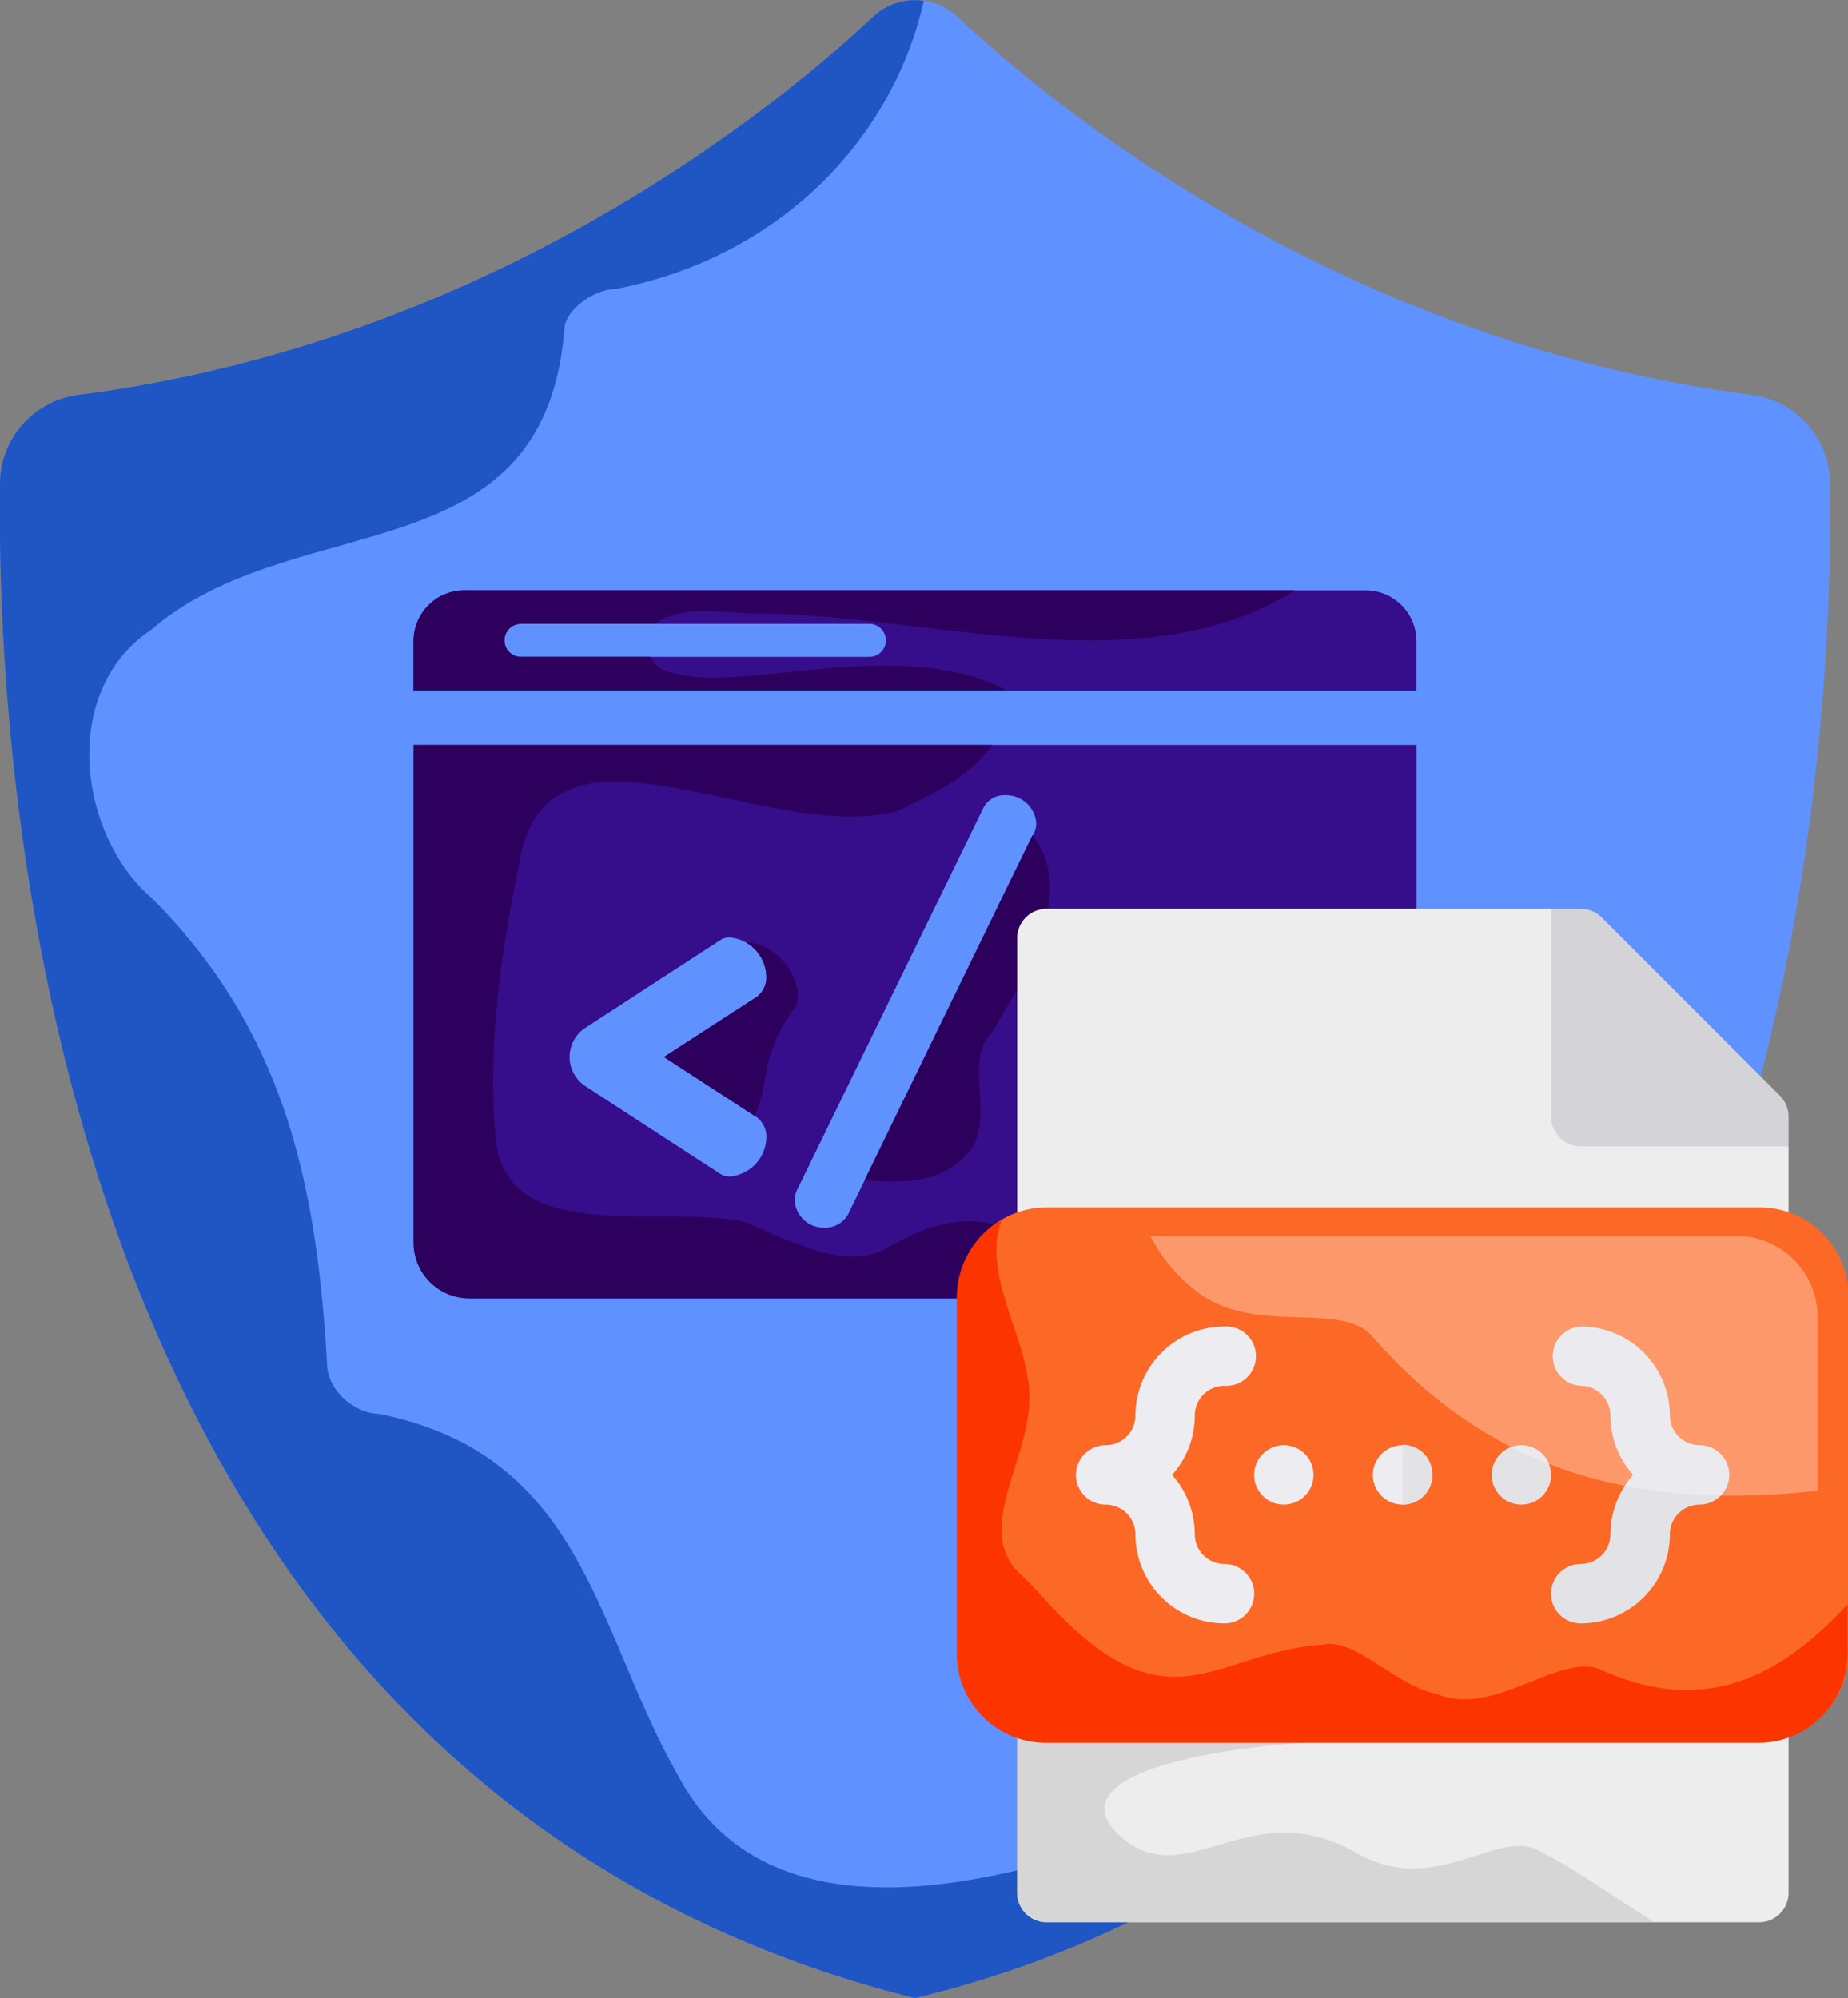
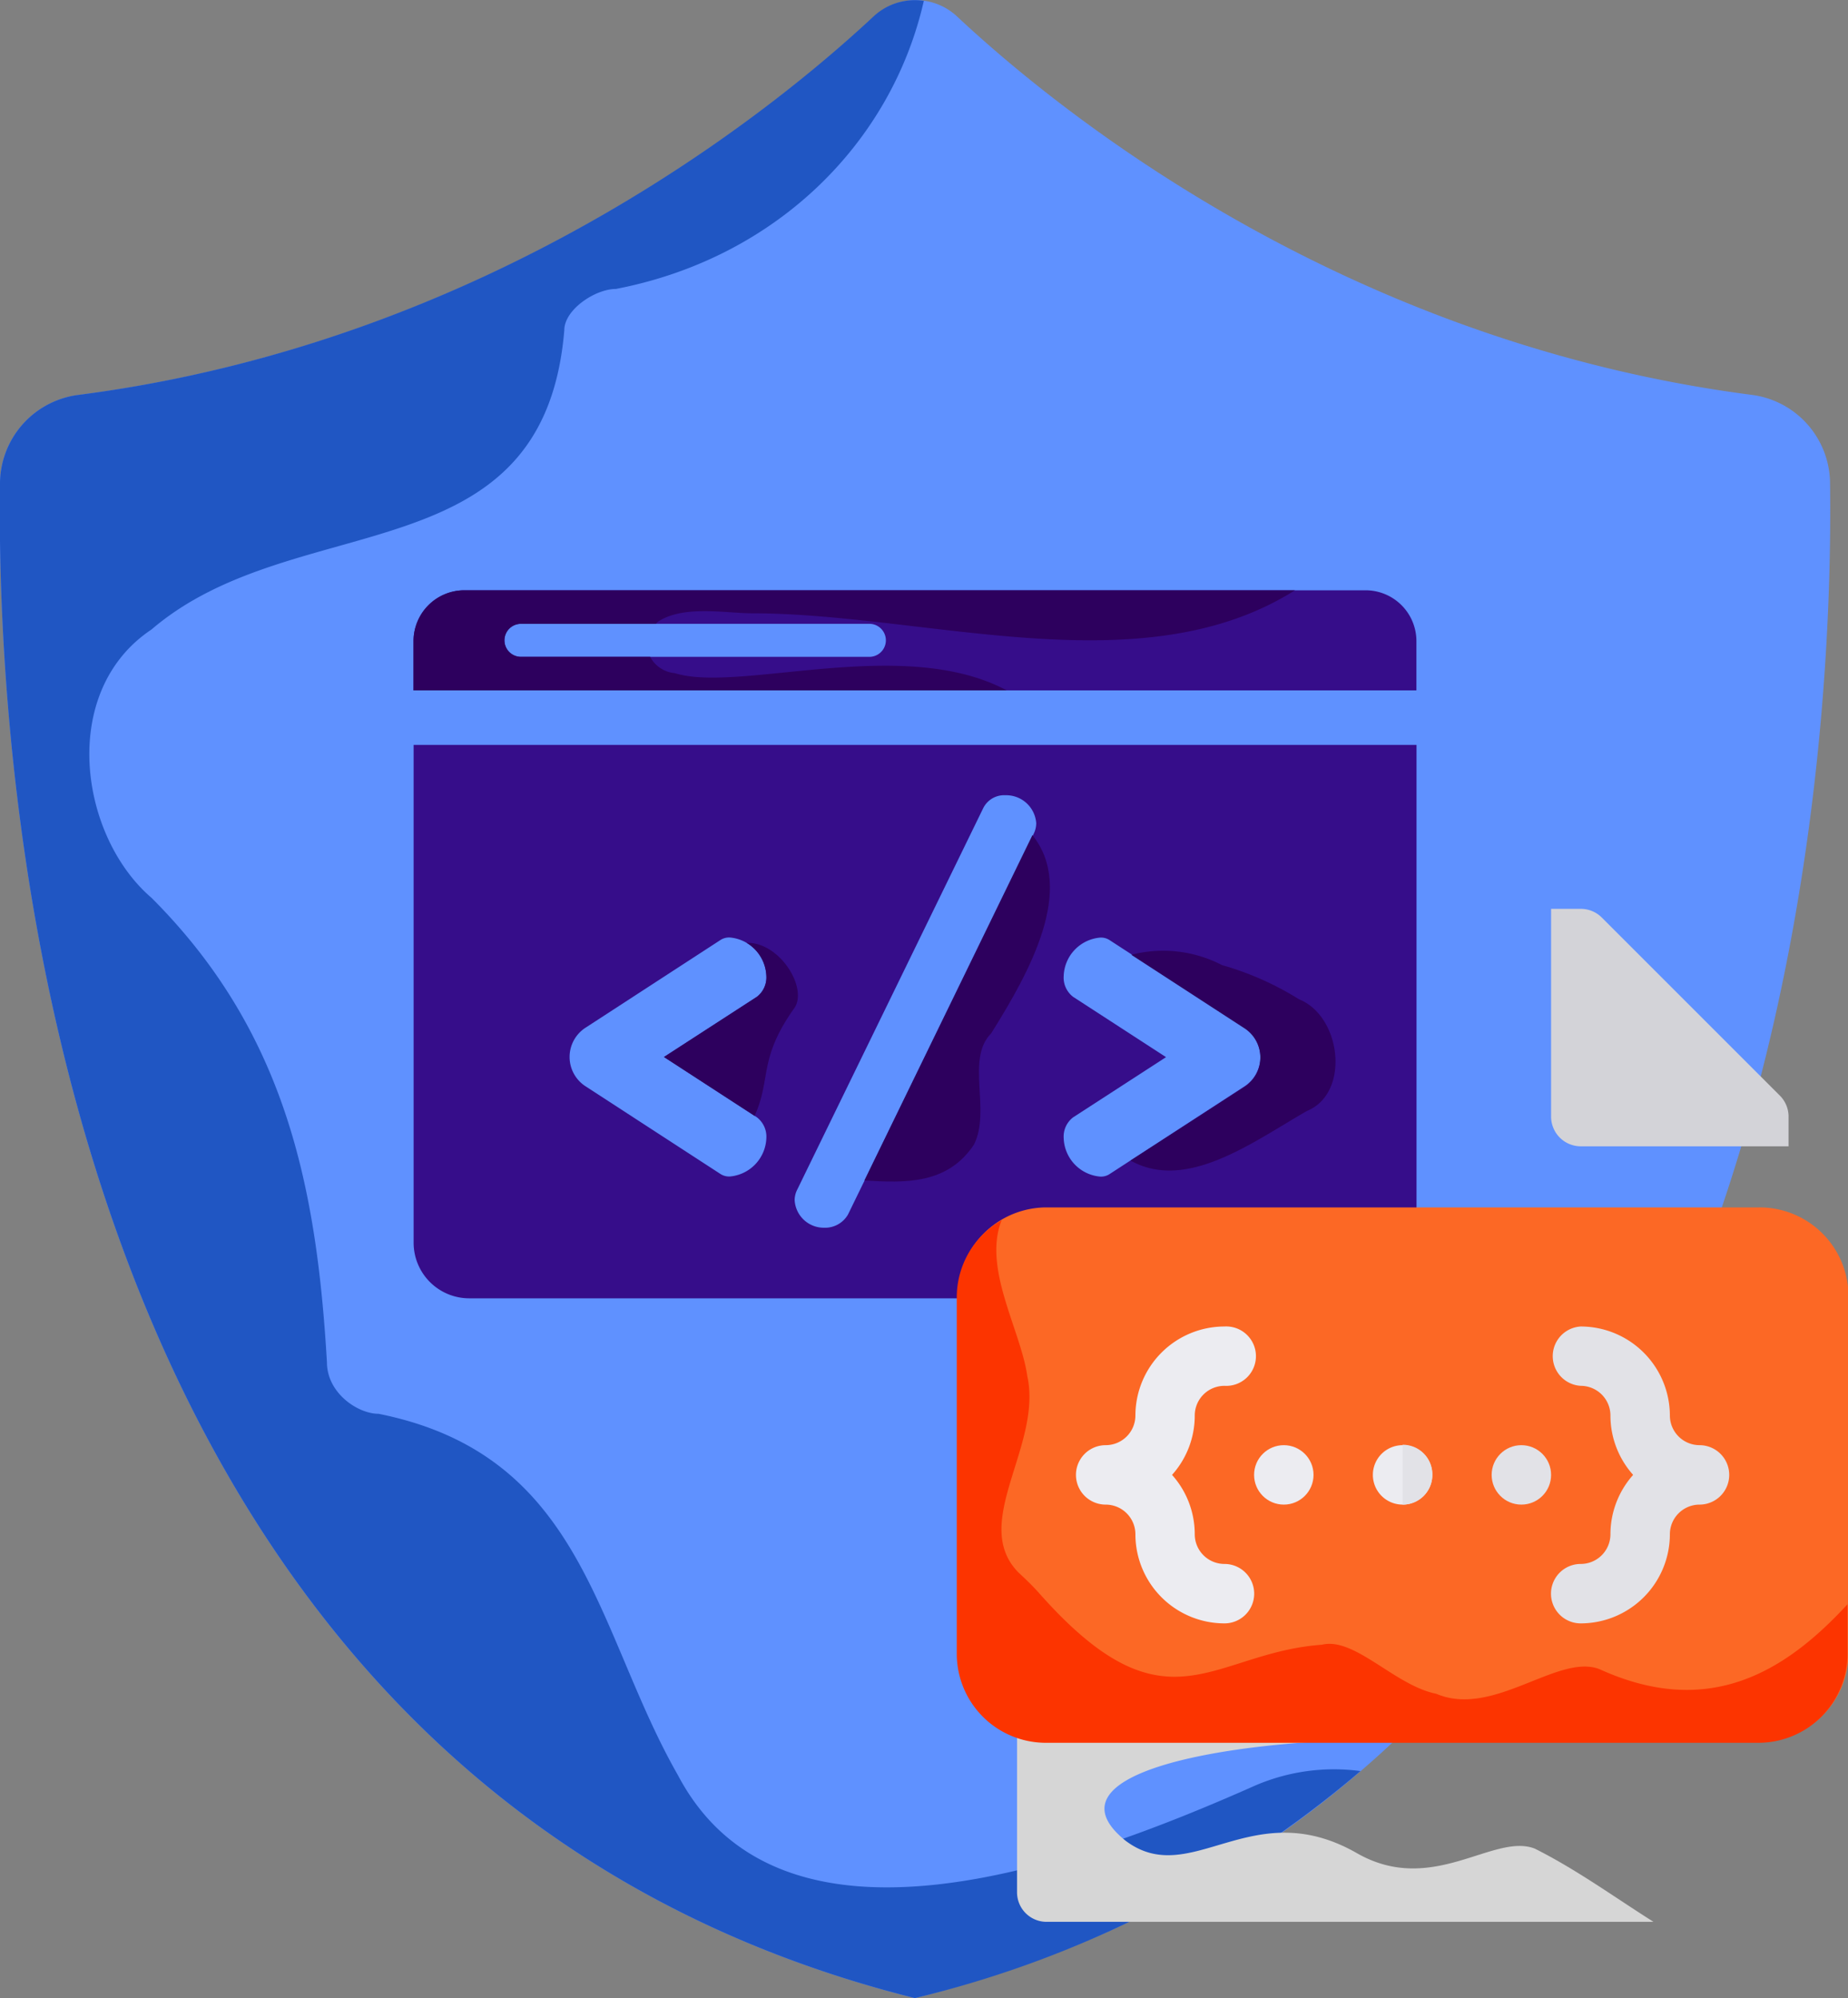
<svg xmlns="http://www.w3.org/2000/svg" viewBox="0 0 179.07 193.62">
  <rect x="0" y="0" width="179.07" height="193.62" fill="#808080" stroke="none" />
  <defs>
    <style>.cls-1{fill:#5f91ff;}.cls-2{fill:#2056c3;}.cls-3{fill:#360d8a;}.cls-4{fill:#2d005e;}.cls-5{fill:#ededed;}.cls-6{fill:#d6d6d6;}.cls-7{fill:#fc6825;}.cls-8{fill:#fc3400;}.cls-9{fill:#ececf1;}.cls-10{fill:#e2e2e7;}.cls-11{fill:#d3d3d8;}.cls-12{fill:#fff;opacity:0.32;}</style>
  </defs>
  <title>Asset 96</title>
  <g id="Layer_2" data-name="Layer 2">
    <g id="Layer_1-2" data-name="Layer 1">
      <path class="cls-1" d="M177.33,46.75a8.7,8.7,0,0,0-7.61-8.49c-39.65-5.13-67.17-27.47-77-36.68a5.88,5.88,0,0,0-8,0c-9.86,9.21-37.39,31.55-77,36.68A8.69,8.69,0,0,0,0,46.75c-.39,28.36,4.5,125.83,88.65,146.87C172.83,172.58,177.72,75.11,177.33,46.75Z" />
      <path class="cls-2" d="M121.68,173c-18,8-46,18-56-1-8-14-9-31-29-35-2,0-5-2-5-5-1-17-4-32-17-45-7-6-9-20,0-26,14-12,38-5,40-29,0-2,3-4,5-4C75.24,25,86.4,13.81,89.52.08a5.86,5.86,0,0,0-4.86,1.5c-9.86,9.21-37.39,31.55-77,36.68A8.69,8.69,0,0,0,0,46.75c-.39,28.36,4.5,125.83,88.65,146.87a103.49,103.49,0,0,0,43.18-22A19.34,19.34,0,0,0,121.68,173Z" />
      <path class="cls-3" d="M132.34,57.2H45a4.93,4.93,0,0,0-4.93,4.93V66.9h97.18V62.13A4.93,4.93,0,0,0,132.34,57.2Zm-48.1,6.45H50.48a1.6,1.6,0,1,1,0-3.2H84.24a1.6,1.6,0,1,1,0,3.2Z" />
      <path class="cls-3" d="M40.08,72.18v48.24a5.39,5.39,0,0,0,5.4,5.39h86.39a5.39,5.39,0,0,0,5.39-5.39V72.18Zm33.26,36.09a2.36,2.36,0,0,1,.92,2A3.88,3.88,0,0,1,70.78,114a1.54,1.54,0,0,1-1-.26l-13-8.45a3.38,3.38,0,0,1,0-5.73l13-8.45a1.54,1.54,0,0,1,1-.26,3.88,3.88,0,0,1,3.48,3.74,2.36,2.36,0,0,1-.92,2l-9,5.83Zm26.83-27.49-18,36.91a2.56,2.56,0,0,1-2.3,1.28A2.83,2.83,0,0,1,77,116.26a2.31,2.31,0,0,1,.26-1l18-36.92a2.26,2.26,0,0,1,2.15-1.28,2.92,2.92,0,0,1,3,2.71A2.3,2.3,0,0,1,100.17,80.78Zm20.38,24.52-13,8.45a1.51,1.51,0,0,1-1,.26,3.87,3.87,0,0,1-3.48-3.74,2.34,2.34,0,0,1,.92-2l9-5.83-9-5.84a2.34,2.34,0,0,1-.92-2,3.87,3.87,0,0,1,3.48-3.74,1.51,1.51,0,0,1,1,.26l13,8.45a3.39,3.39,0,0,1,0,5.73Z" />
      <path class="cls-4" d="M65.39,65.23A3,3,0,0,1,63,63.65H50.48a1.6,1.6,0,1,1,0-3.2H63.56c.06-.06.1-.13.17-.19,2.48-1.66,6.63-.83,9.11-.83,16.92,0,37.74,7.17,52.64-2.23H45a4.93,4.93,0,0,0-4.93,4.93V66.9H97.55C87.48,61.52,71.62,67.19,65.39,65.23Z" />
-       <path class="cls-4" d="M97.7,119.2c-3.32-1.66-7.46-.83-11.6,1.66S76.16,120,72,118.37c-8.28-1.66-23.19,2.49-24-8.28-.83-10,.83-19.06,2.48-27.34,3.32-14.92,24-.83,36.46-4.15,3-1.51,6.72-3,9.24-6.42H40.08v48.24a5.39,5.39,0,0,0,5.4,5.39h62.87C104.79,123.53,101.31,121.17,97.7,119.2Z" />
      <path class="cls-4" d="M83.76,114.39c4,.25,8.06.37,10.62-3.48,1.66-3.31-.82-8.28,1.66-10.77,3.76-6,8.19-14,4-19.21Z" />
      <path class="cls-4" d="M74.26,94.6a2.36,2.36,0,0,1-.92,2l-9,5.83,8.78,5.7c1.63-3.57.33-5.51,3.87-10.47,1.29-1.94-1.43-6.38-4.65-6.3A3.92,3.92,0,0,1,74.26,94.6Z" />
      <path class="cls-4" d="M125.87,96.83a29,29,0,0,0-7.46-3.31,12.37,12.37,0,0,0-8.79-1l10.93,7.1a3.39,3.39,0,0,1,0,5.73l-11,7.11c5.45,3.06,11.93-1.86,17.1-4.81C130.84,105.94,130,98.49,125.87,96.83Z" />
-       <path class="cls-5" d="M173.31,111.08v72.31a2.85,2.85,0,0,1-2.87,2.88h-69a2.86,2.86,0,0,1-2.88-2.88V90.94a2.85,2.85,0,0,1,2.88-2.87H150.3Z" />
      <path class="cls-6" d="M131.49,179.58c-10.21-5.85-16.07,3.55-22.41-1.2-7.91-6.34,8.47-9.57,24-9.83,1.58-8.71-18.41-8.38-25.54-10-.79,0-3.17-.8-3.17-2.38.6-10.63-1-21.69-5.82-31.23v58.41a2.86,2.86,0,0,0,2.88,2.88h58.79c-3.79-2.4-7.51-5.1-11.51-7.1C144.71,177.59,138.79,183.75,131.49,179.58Z" />
      <path class="cls-7" d="M170.44,117h-69a8.61,8.61,0,0,0-8.63,8.63v34.52a8.61,8.61,0,0,0,8.63,8.63h69.05a8.62,8.62,0,0,0,8.63-8.63V125.66A8.62,8.62,0,0,0,170.44,117Z" />
      <path class="cls-8" d="M155,161.75c-4-1.58-10.29,4.75-15.83,2.38-4-.79-7.92-5.54-11.09-4.75-10.76.77-15,9-27.39-5-.62-.7-1.3-1.35-2-2-4.72-4.8,2.35-12.29.85-19.06-.64-4.45-4.34-10.44-2.48-15.08a8.59,8.59,0,0,0-4.35,7.49v34.52a8.63,8.63,0,0,0,8.63,8.63h69.05a8.63,8.63,0,0,0,8.63-8.63v-4.79C173,162,165.59,166.57,155,161.75Z" />
      <path class="cls-9" d="M118.65,157.31a8.64,8.64,0,0,1-8.63-8.63,2.88,2.88,0,0,0-2.88-2.88,2.88,2.88,0,0,1,0-5.76,2.88,2.88,0,0,0,2.88-2.87,8.64,8.64,0,0,1,8.63-8.63,2.88,2.88,0,1,1,0,5.75,2.88,2.88,0,0,0-2.88,2.88,8.58,8.58,0,0,1-2.2,5.75,8.61,8.61,0,0,1,2.2,5.76,2.88,2.88,0,0,0,2.88,2.87,2.88,2.88,0,1,1,0,5.76Z" />
      <path class="cls-10" d="M153.17,157.31a2.88,2.88,0,0,1,0-5.76,2.88,2.88,0,0,0,2.88-2.87,8.66,8.66,0,0,1,2.2-5.76,8.63,8.63,0,0,1-2.2-5.75,2.88,2.88,0,0,0-2.88-2.88,2.88,2.88,0,0,1,0-5.75,8.65,8.65,0,0,1,8.64,8.63,2.88,2.88,0,0,0,2.87,2.87,2.88,2.88,0,1,1,0,5.76,2.88,2.88,0,0,0-2.87,2.88A8.65,8.65,0,0,1,153.17,157.31Z" />
      <circle class="cls-9" cx="124.4" cy="142.92" r="2.88" />
      <circle class="cls-10" cx="147.42" cy="142.92" r="2.88" />
      <path class="cls-9" d="M138.79,142.92a2.88,2.88,0,1,1-2.88-2.88A2.86,2.86,0,0,1,138.79,142.92Z" />
      <path class="cls-11" d="M172.47,106.17,155.21,88.91a2.87,2.87,0,0,0-2-.84H150.3v20.14a2.88,2.88,0,0,0,2.87,2.87h20.14v-2.87A2.87,2.87,0,0,0,172.47,106.17Z" />
      <path class="cls-10" d="M138.79,142.92a2.86,2.86,0,0,1-2.88,2.88V140A2.86,2.86,0,0,1,138.79,142.92Z" />
-       <path class="cls-12" d="M116.21,125.34c5.54,4,13.46.79,16.62,4,12.35,14.29,27.36,16.85,43.29,15.12V127.48a7.87,7.87,0,0,0-8-7.72H111.46A15.84,15.84,0,0,0,116.21,125.34Z" />
    </g>
  </g>
</svg>